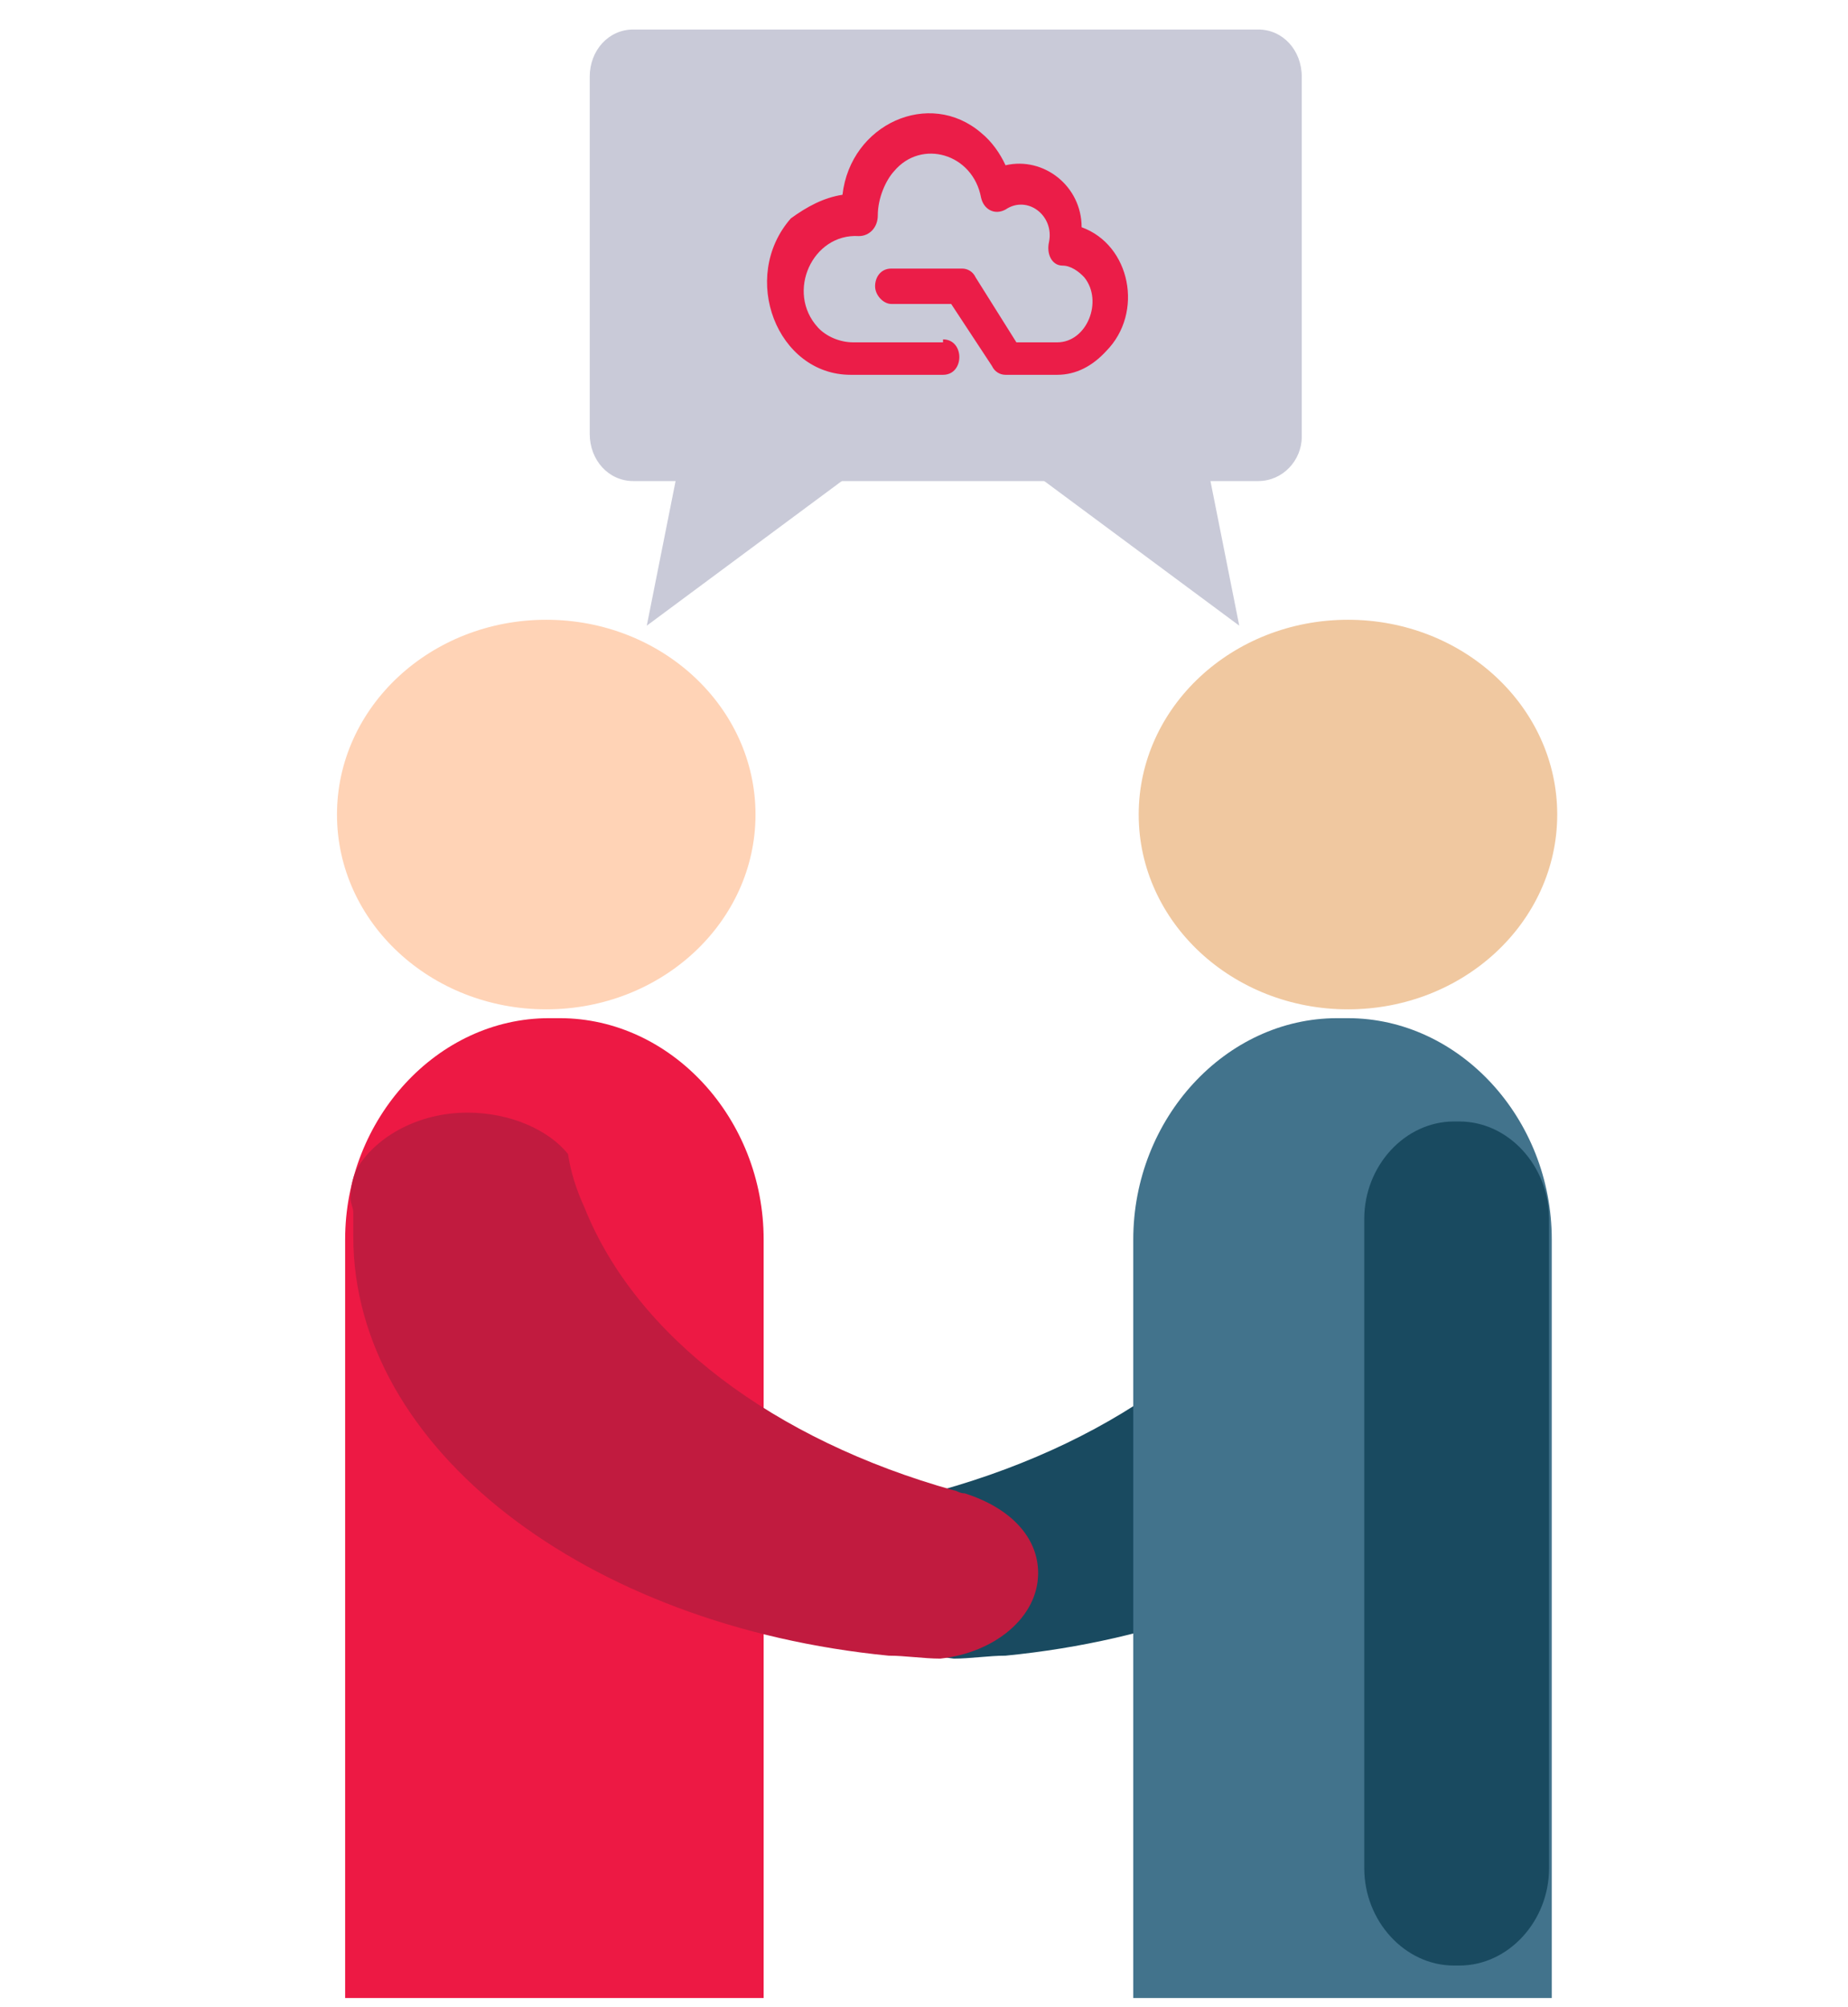
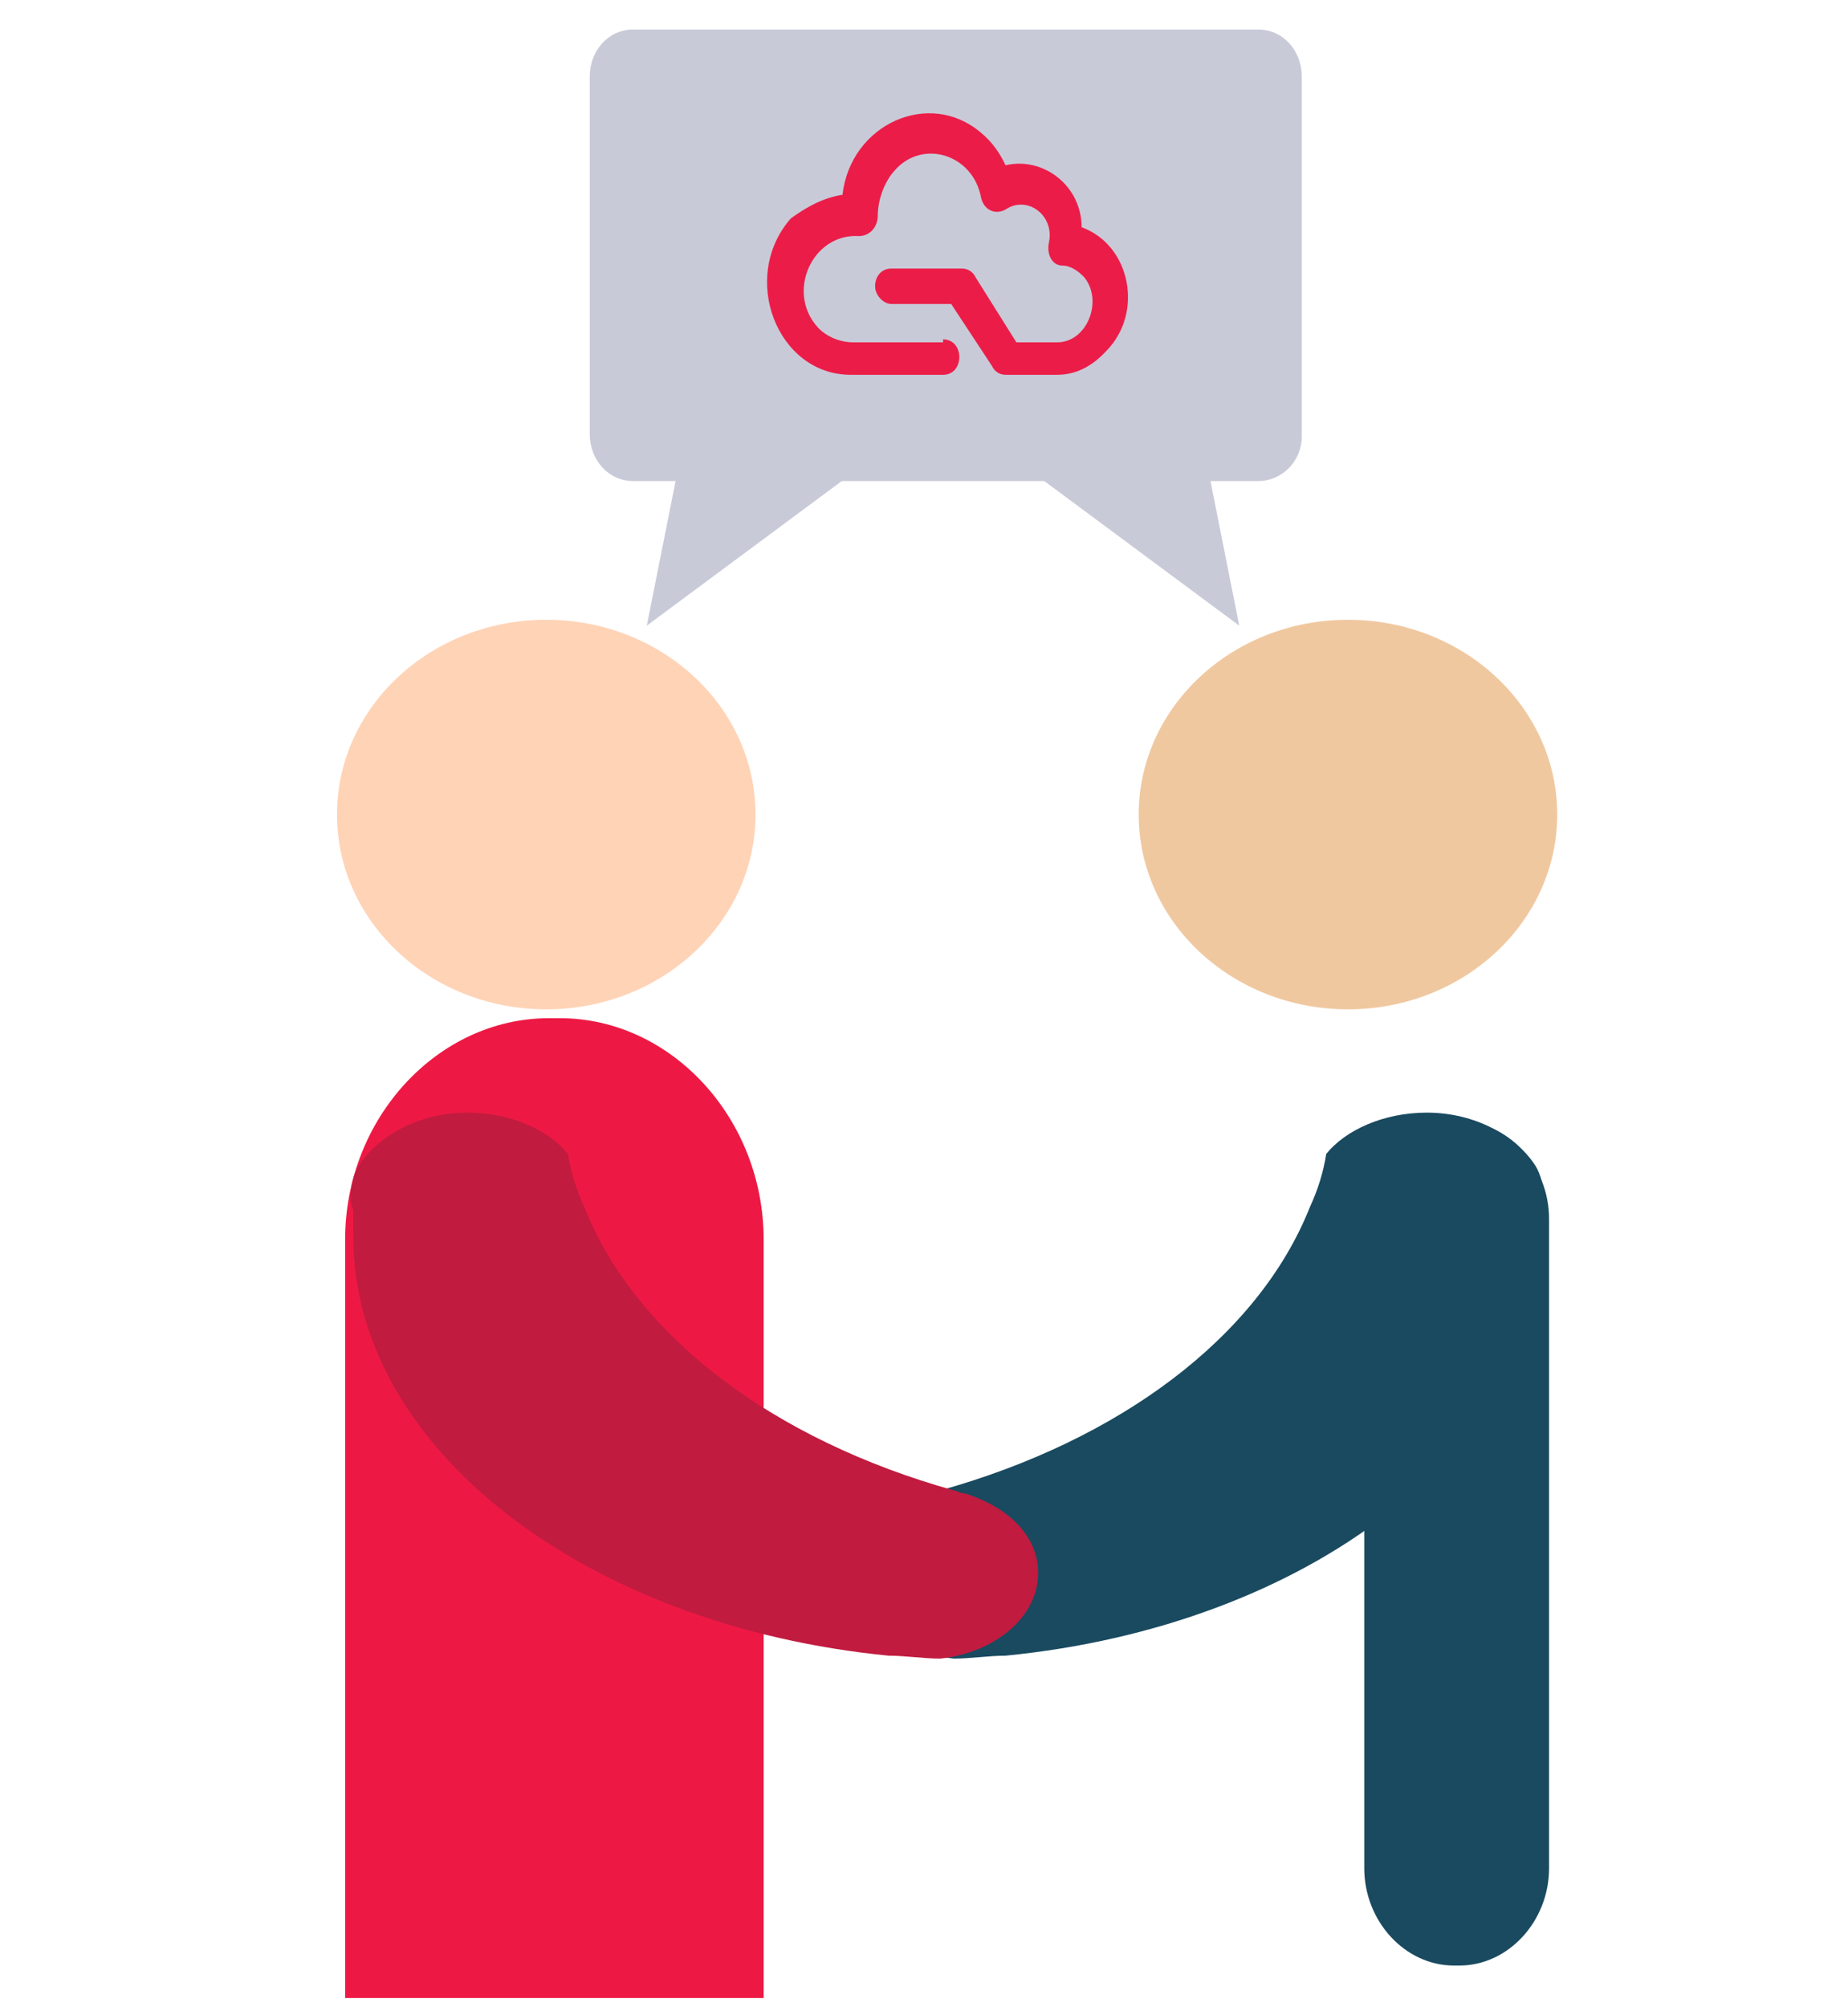
<svg xmlns="http://www.w3.org/2000/svg" width="152" height="165" viewBox="0 0 152 165" fill="none">
  <path d="M70.411 129.331C70.411 132.971 73.988 135.883 78.458 136.368C79.799 136.368 81.364 136.126 82.705 136.126C107.517 133.699 126.741 119.14 126.741 101.67C126.741 100.942 126.741 100.456 126.741 99.728C126.741 99.243 126.964 99.001 126.964 98.515C126.964 97.545 126.741 96.574 126.293 95.846C124.729 93.42 121.376 91.478 117.352 91.478C113.776 91.478 110.646 92.934 109.082 94.876C108.858 96.332 108.411 97.787 107.741 99.243C103.493 109.92 92.094 118.412 77.341 122.537C77.117 122.537 76.894 122.78 76.446 122.78C72.87 123.993 70.411 126.42 70.411 129.331Z" fill="#194A60" />
  <path d="M44.929 82.986C54.435 82.986 62.141 75.815 62.141 66.971C62.141 58.126 54.435 50.956 44.929 50.956C35.424 50.956 27.718 58.126 27.718 66.971C27.718 75.815 35.424 82.986 44.929 82.986Z" fill="#FFD3B6" />
  <path d="M62.811 164.272H28.388V101.912C28.388 91.963 35.988 83.713 45.152 83.713H46.047C55.211 83.713 62.811 91.963 62.811 101.912V164.272Z" fill="#ED1944" />
  <path d="M85.388 129.331C85.388 132.971 81.811 135.883 77.341 136.368C76 136.368 74.435 136.126 73.094 136.126C48.282 133.699 29.058 119.14 29.058 101.67C29.058 100.942 29.058 100.456 29.058 99.728C29.058 99.243 28.835 99.001 28.835 98.515C28.835 97.545 29.058 96.574 29.506 95.846C31.07 93.42 34.423 91.478 38.447 91.478C42.023 91.478 45.153 92.934 46.717 94.876C46.941 96.332 47.388 97.787 48.059 99.243C52.306 109.92 63.706 118.412 78.459 122.537C78.682 122.537 78.906 122.78 79.353 122.78C83.153 123.993 85.388 126.42 85.388 129.331Z" fill="#C11B3F" />
  <path d="M110.871 82.986C120.377 82.986 128.083 75.815 128.083 66.971C128.083 58.126 120.377 50.956 110.871 50.956C101.365 50.956 93.659 58.126 93.659 66.971C93.659 75.815 101.365 82.986 110.871 82.986Z" fill="#F0C8A0" />
-   <path d="M93.212 164.272H127.635V101.912C127.635 91.963 120.035 83.713 110.871 83.713H109.977C100.812 83.713 93.212 91.963 93.212 101.912V164.272Z" fill="#42738C" />
  <path d="M120.035 161.603H119.588C115.565 161.603 112.212 157.963 112.212 153.596V100.213C112.212 95.846 115.565 92.206 119.588 92.206H120.035C124.059 92.206 127.412 95.846 127.412 100.213V153.596C127.412 157.963 124.059 161.603 120.035 161.603Z" fill="#194A60" />
  <path d="M103.494 39.551H52.082C50.071 39.551 48.506 37.853 48.506 35.669V6.309C48.506 4.125 50.071 2.426 52.082 2.426H103.494C105.506 2.426 107.071 4.125 107.071 6.309V35.912C107.071 37.853 105.506 39.551 103.494 39.551Z" fill="#C9CAD8" />
  <path d="M71.529 37.852L53.199 51.441L56.776 33.485L71.529 37.852Z" fill="#C9CAD8" />
  <path d="M83.601 37.852L101.93 51.441L98.353 33.485L83.601 37.852Z" fill="#C9CAD8" />
  <path d="M77.565 27.904C78.459 27.904 78.906 28.632 78.906 29.36C78.906 30.088 78.459 30.816 77.565 30.816H69.965C63.93 30.816 60.8 22.808 65.047 17.956C66.389 16.985 67.73 16.257 69.295 16.014C69.965 10.191 76.448 7.279 80.695 10.919C81.589 11.647 82.259 12.617 82.706 13.588C85.836 12.86 88.965 15.286 88.965 18.683C92.989 20.139 94.106 25.72 90.977 28.875C89.859 30.088 88.518 30.816 86.953 30.816H82.706C82.259 30.816 81.812 30.573 81.589 30.088L78.236 24.992H73.318C72.647 24.992 71.977 24.264 71.977 23.536C71.977 22.808 72.424 22.081 73.318 22.081H79.13C79.577 22.081 80.024 22.323 80.248 22.808L83.6 28.147H86.953C89.412 28.147 90.753 24.75 89.189 22.808C88.742 22.323 88.071 21.838 87.4 21.838C86.506 21.838 86.059 20.867 86.283 19.897C86.73 17.713 84.495 16.014 82.706 17.228C81.812 17.713 80.918 17.228 80.695 16.257C80.024 12.617 75.777 11.404 73.542 14.073C72.871 14.801 72.2 16.257 72.2 17.713C72.2 18.683 71.53 19.411 70.636 19.411C66.836 19.169 64.6 24.022 67.283 26.933C67.953 27.661 69.071 28.147 70.189 28.147H77.565V27.904Z" fill="#EB1D48" />
</svg>